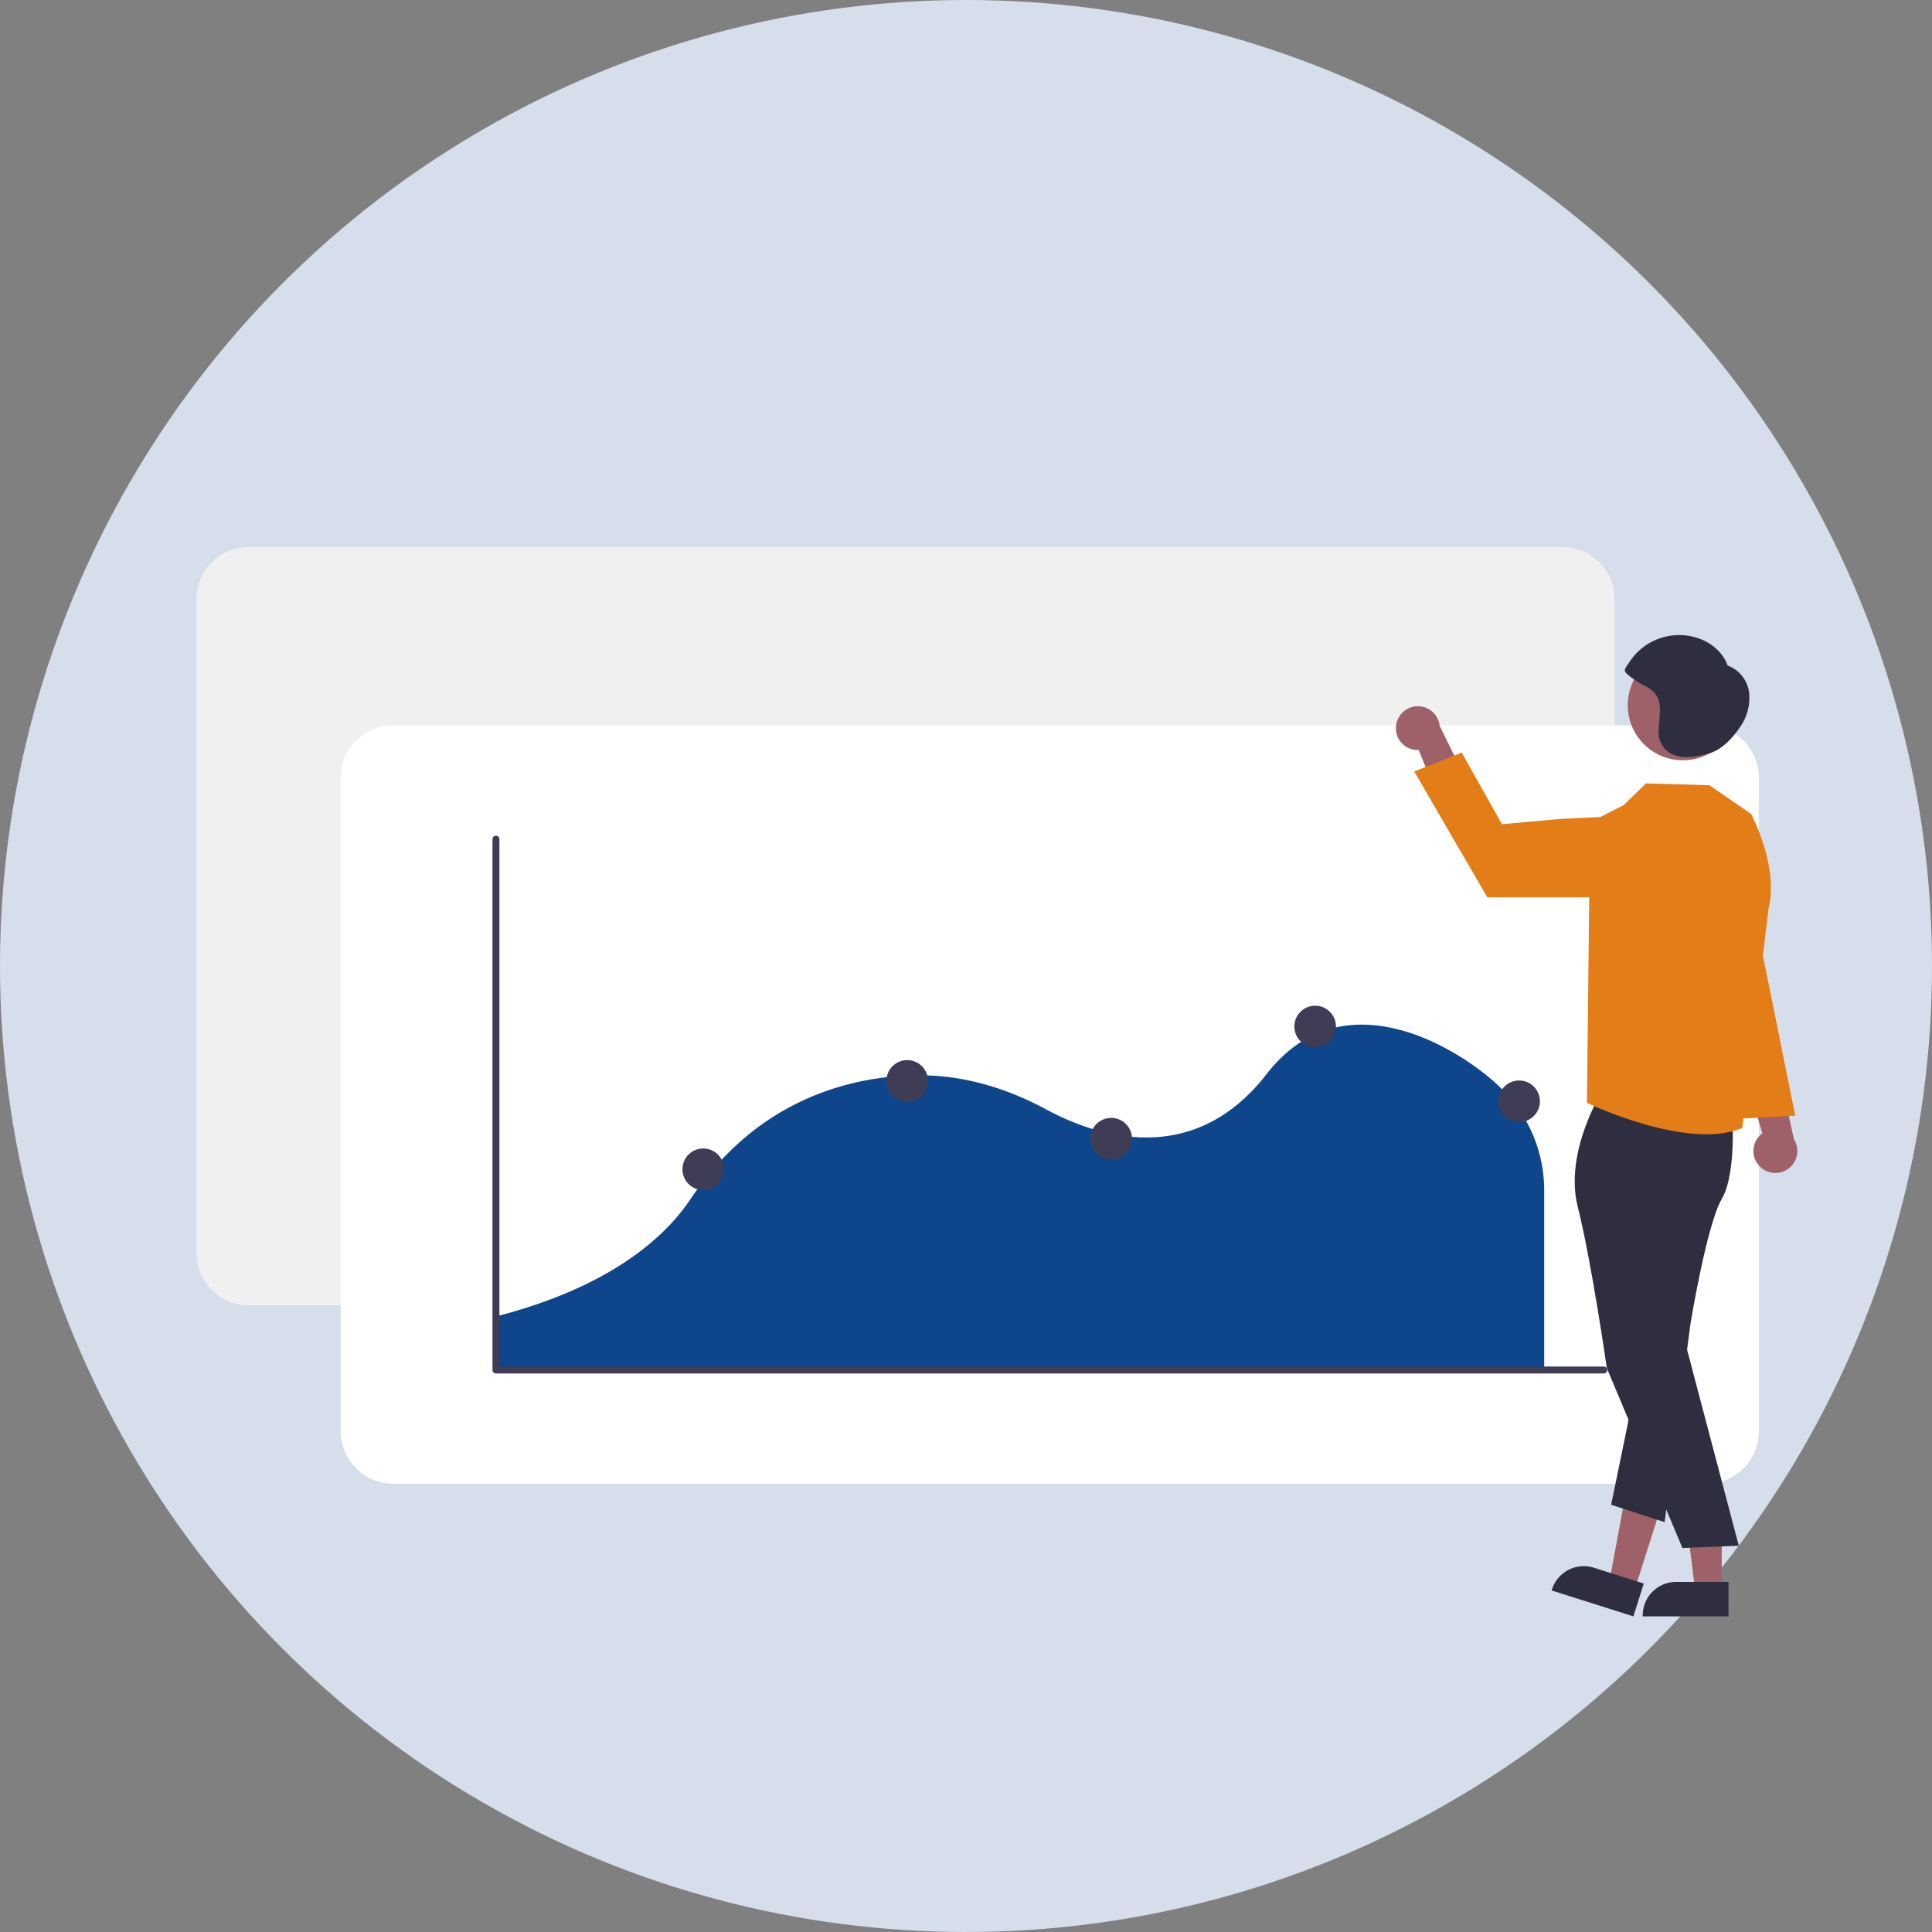
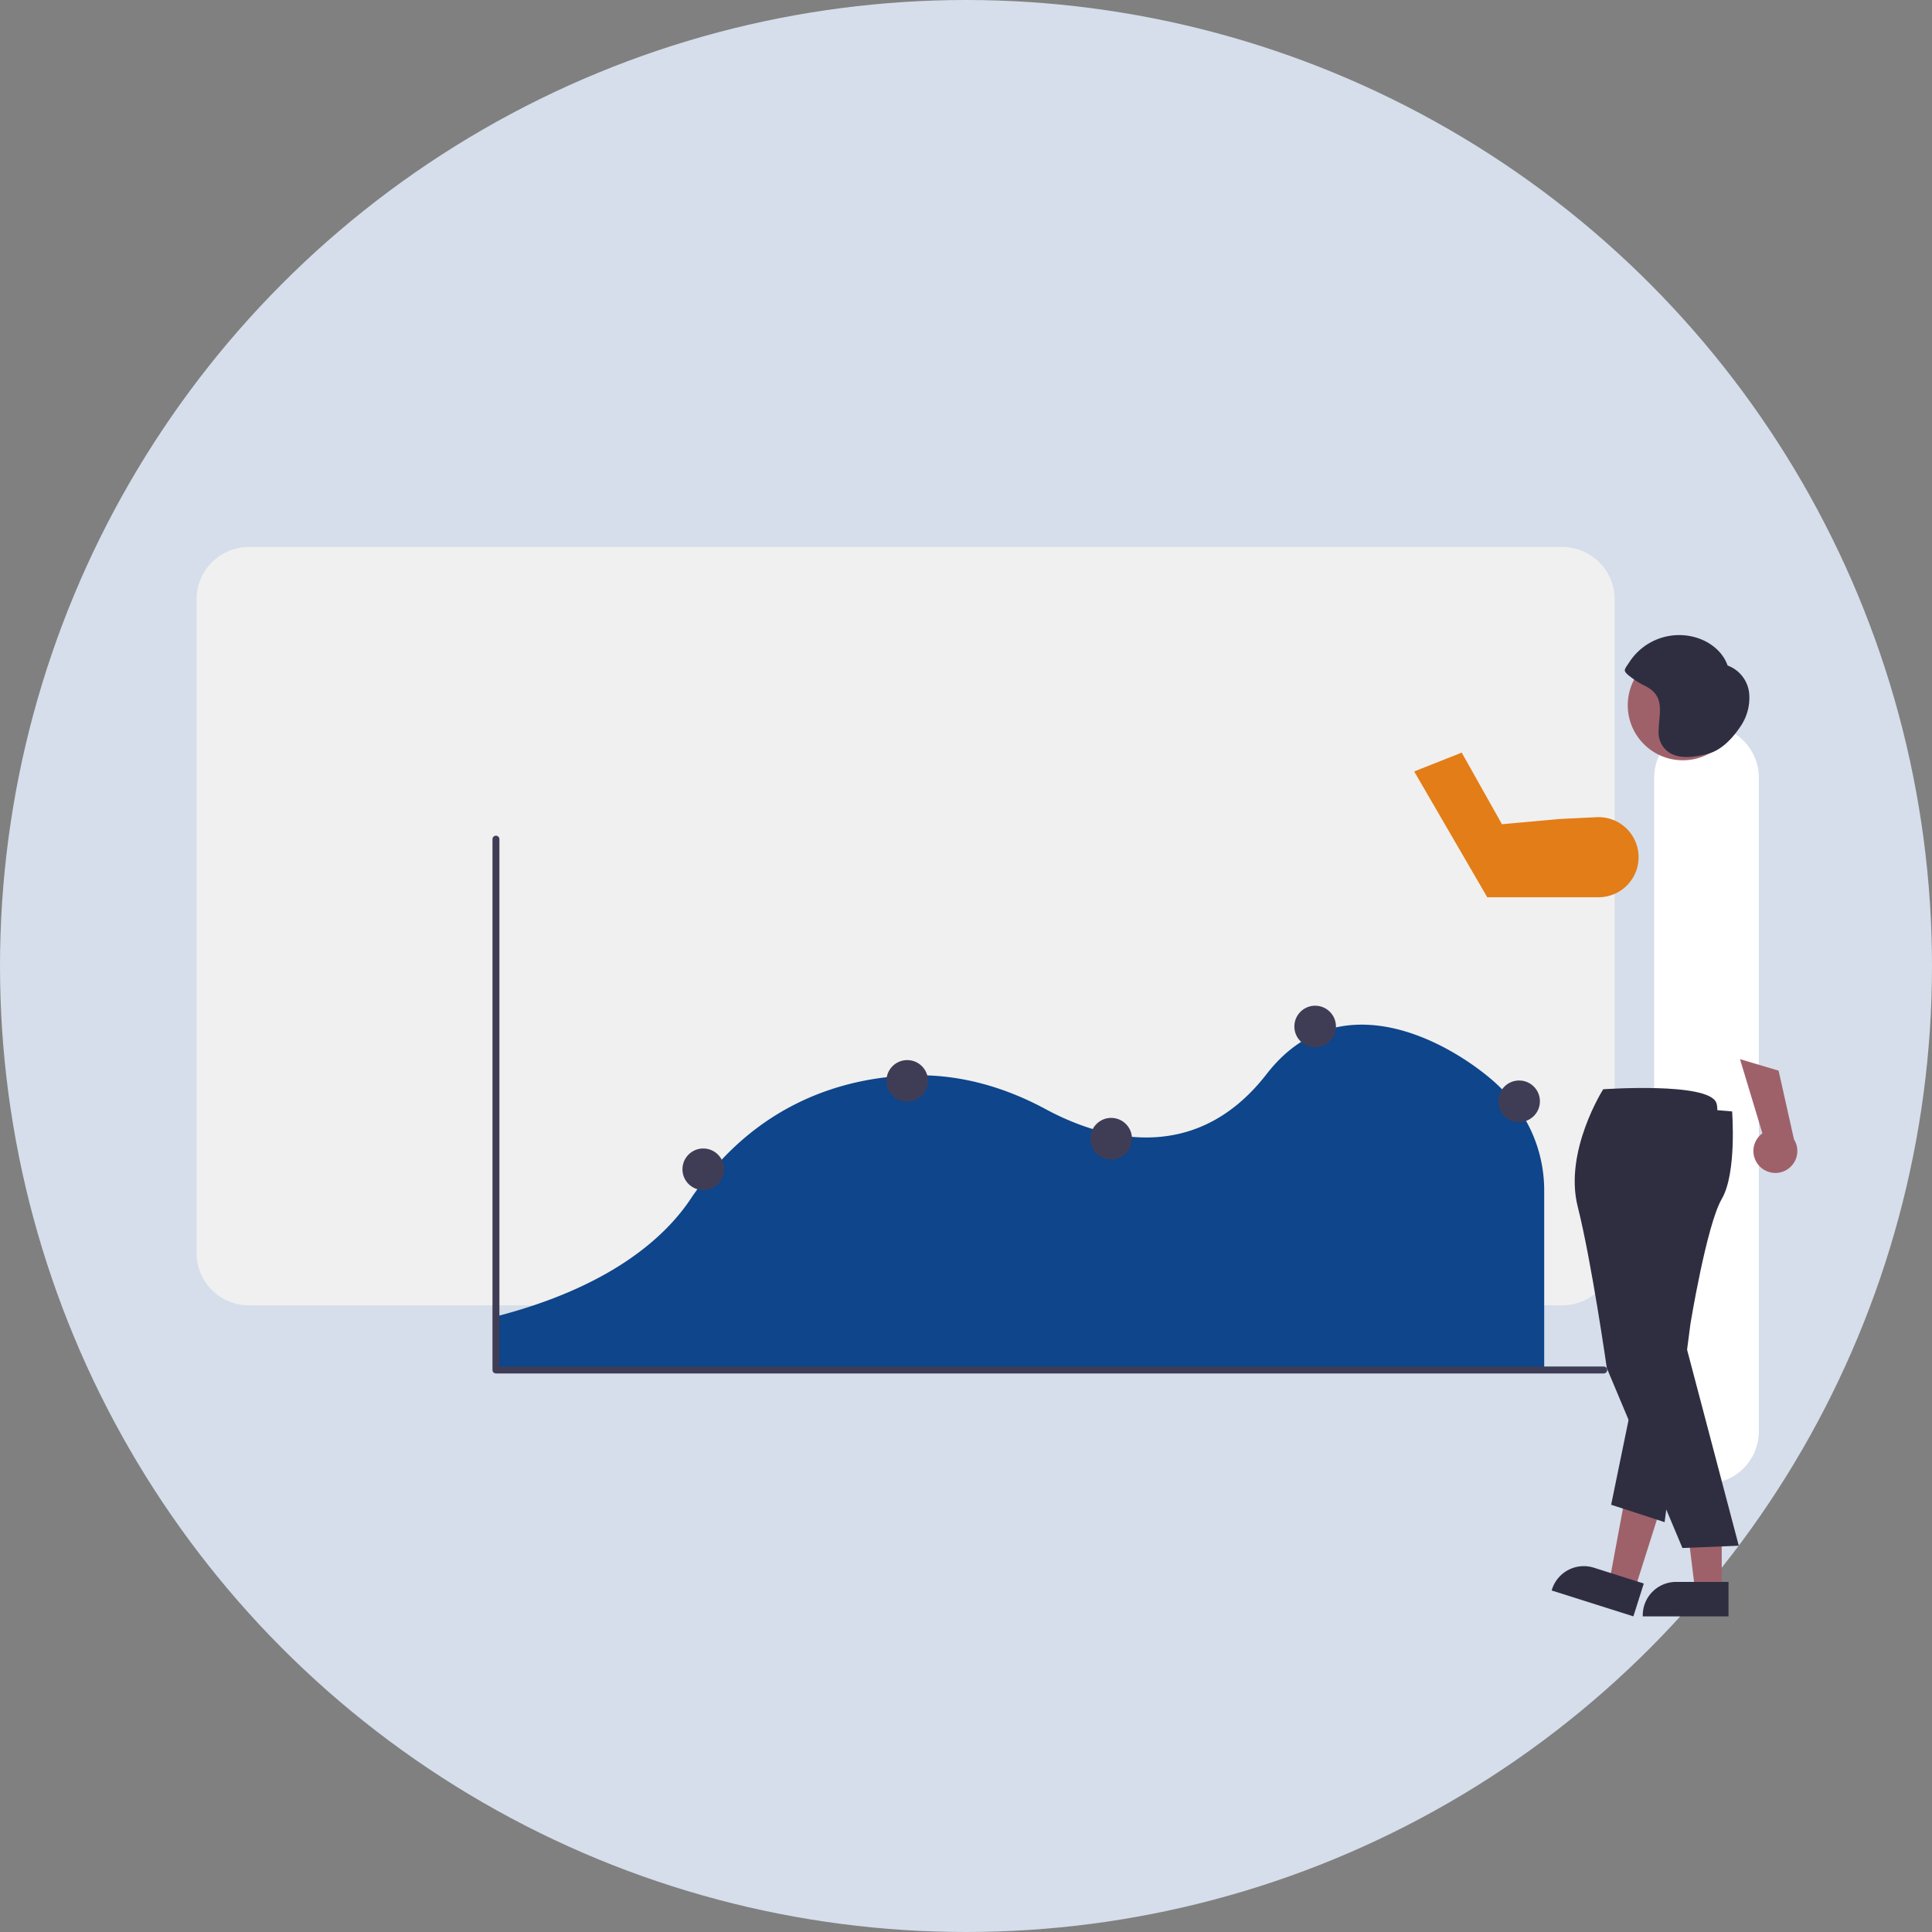
<svg xmlns="http://www.w3.org/2000/svg" width="580" height="580" viewBox="0 0 580 580">
  <rect x="0" y="0" width="580" height="580" fill="#808080" stroke="none" />
  <g id="グループ_155" data-name="グループ 155" transform="translate(-1710 -8545)">
    <circle id="楕円形_98" data-name="楕円形 98" cx="290" cy="290" r="290" transform="translate(1710 8545)" fill="#d5deea" />
    <g id="undraw_setup-analytics_ttg5" transform="translate(1735.522 8647)">
      <path id="パス_321" data-name="パス 321" d="M710.992,505.953H316.685a15.731,15.731,0,0,1-15.713-15.713V294a15.731,15.731,0,0,1,15.713-15.713H710.992A15.731,15.731,0,0,1,726.705,294V490.239a15.731,15.731,0,0,1-15.713,15.714Z" transform="translate(-267.49 -216.078)" fill="#f0f0f0" />
-       <path id="パス_322" data-name="パス 322" d="M768.026,576.507H373.719a15.731,15.731,0,0,1-15.713-15.713V364.555a15.731,15.731,0,0,1,15.713-15.713H768.026a15.731,15.731,0,0,1,15.713,15.713V560.793a15.731,15.731,0,0,1-15.713,15.714Z" transform="translate(-281.242 -233.09)" fill="#fff" />
+       <path id="パス_322" data-name="パス 322" d="M768.026,576.507a15.731,15.731,0,0,1-15.713-15.713V364.555a15.731,15.731,0,0,1,15.713-15.713H768.026a15.731,15.731,0,0,1,15.713,15.713V560.793a15.731,15.731,0,0,1-15.713,15.714Z" transform="translate(-281.242 -233.09)" fill="#fff" />
      <path id="パス_324" data-name="パス 324" d="M418.612,570.7h315.3V516.658a42.791,42.791,0,0,0-13.125-30.48l-.086-.084c-5.632-5.65-24.452-19.991-43.924-18.775-10.286.64-19.093,5.6-26.174,14.734-22.043,28.45-51,18.847-66.3,10.59-13.482-7.278-27.251-10.694-40.927-10.15-19.153.749-46.111,7.8-65.771,37.166-7.509,11.205-23.839,26.415-59,35.354Z" transform="translate(-295.855 -261.639)" fill="#0e458b" style="isolation: isolate" />
      <path id="パス_325" data-name="パス 325" d="M751.615,553.924H419.081a1.041,1.041,0,0,1-1.041-1.041V393.5a1.041,1.041,0,0,1,2.081,0V551.842H751.615a1.041,1.041,0,1,1,0,2.081Z" transform="translate(-295.717 -243.606)" fill="#3f3d56" />
      <circle id="楕円形_85" data-name="楕円形 85" cx="6.244" cy="6.244" r="6.244" transform="translate(240.586 216.248)" fill="#3f3d56" />
      <circle id="楕円形_86" data-name="楕円形 86" cx="6.244" cy="6.244" r="6.244" transform="translate(363.053 199.919)" fill="#3f3d56" />
      <circle id="楕円形_87" data-name="楕円形 87" cx="6.244" cy="6.244" r="6.244" transform="translate(301.819 233.597)" fill="#3f3d56" />
      <circle id="楕円形_88" data-name="楕円形 88" cx="6.244" cy="6.244" r="6.244" transform="translate(179.353 242.782)" fill="#3f3d56" />
      <circle id="楕円形_89" data-name="楕円形 89" cx="6.244" cy="6.244" r="6.244" transform="translate(424.286 222.371)" fill="#3f3d56" />
      <path id="パス_326" data-name="パス 326" d="M917.575,513.186a6.548,6.548,0,0,1,.7-10.016l-6.732-22.275,11.589,3.452,4.616,20.623a6.584,6.584,0,0,1-10.172,8.216Z" transform="translate(-414.708 -264.93)" fill="#9e616a" />
-       <path id="パス_327" data-name="パス 327" d="M775.481,347.064a6.548,6.548,0,0,0,6.807,7.381l8.671,21.594,6.887-9.939-9.29-18.982a6.584,6.584,0,0,0-13.076-.054Z" transform="translate(-381.889 -231.267)" fill="#9e616a" />
      <path id="パス_328" data-name="パス 328" d="M643.729,485.028h-7.983l-3.8-30.793H643.73Z" transform="translate(-152.378 -109.523)" fill="#9e616a" />
      <path id="パス_329" data-name="パス 329" d="M898.821,698.035H873.08v-.326A10.02,10.02,0,0,1,883.1,687.689h15.724Z" transform="translate(-405.435 -314.791)" fill="#2f2e41" />
      <path id="パス_330" data-name="パス 330" d="M610.629,484.021l-7.611-2.409,5.673-30.5,11.233,3.557Z" transform="translate(-145.403 -108.769)" fill="#9e616a" />
      <path id="パス_331" data-name="パス 331" d="M861.575,696.531l-24.541-7.77.1-.31a10.02,10.02,0,0,1,12.576-6.528h0l14.989,4.745Z" transform="translate(-396.743 -313.288)" fill="#2f2e41" />
      <path id="パス_332" data-name="パス 332" d="M854.715,492.685s-11.845,18.6-7.659,35.2,8.744,48.508,8.744,48.508l22.7,54.011,16.918-.69-16.8-63.681.664-42.578s11.677-20.349,9.4-26.684S854.715,492.685,854.715,492.685Z" transform="translate(-398.944 -267.679)" fill="#2f2e41" />
      <path id="パス_333" data-name="パス 333" d="M896.889,501.258s1.457,18.451-3.1,26.265-9.415,37.556-9.415,37.556l-7.748,59.483-16.048-5.222L874.262,552.7l10.756-52.423Z" transform="translate(-402.42 -269.602)" fill="#2f2e41" />
-       <path id="パス_334" data-name="パス 334" d="M900.269,380.962l-12.521-8.606-19.054-.553-6.635,6.505-10.126,5.171L851,467.717s30.323,14.534,46.635,7.518l7.848-65.622C908.734,396.59,900.269,380.962,900.269,380.962Z" transform="translate(-400.11 -238.626)" fill="#e37d17" />
      <path id="パス_335" data-name="パス 335" d="M838,403.056H804.6l-21.943-37.77,14.268-5.651,12.083,21.494,17.489-1.583,10.92-.528A12.026,12.026,0,0,1,849.936,392.5h0A12.04,12.04,0,0,1,838,403.056Z" transform="translate(-383.633 -235.692)" fill="#e37d17" />
      <circle id="楕円形_90" data-name="楕円形 90" cx="16.521" cy="16.521" r="16.521" transform="translate(463.144 93.198)" fill="#9e616a" />
      <path id="パス_336" data-name="パス 336" d="M903.294,330.441a9.976,9.976,0,0,0-6.457-8.17c-1.388-4.03-5.063-7-9.125-8.29a17.824,17.824,0,0,0-20.491,7.473c-.311.489-1.266,1.689-1.24,2.272.034.741,1.167,1.505,1.736,1.972a25.454,25.454,0,0,0,4.539,2.8c5.941,3.08,3.963,7.92,3.882,13.4a7.145,7.145,0,0,0,3.124,6.464c3.28,2.2,7.974,1.323,11.543.441,4.05-1,7.417-4.558,9.726-7.988A15.18,15.18,0,0,0,903.294,330.441Z" transform="translate(-403.723 -224.481)" fill="#2f2e41" />
-       <path id="パス_337" data-name="パス 337" d="M655.976,215.476l14.009,69.405-20.652,1.13Z" transform="translate(-156.57 -51.955)" fill="#e37d17" />
    </g>
  </g>
</svg>